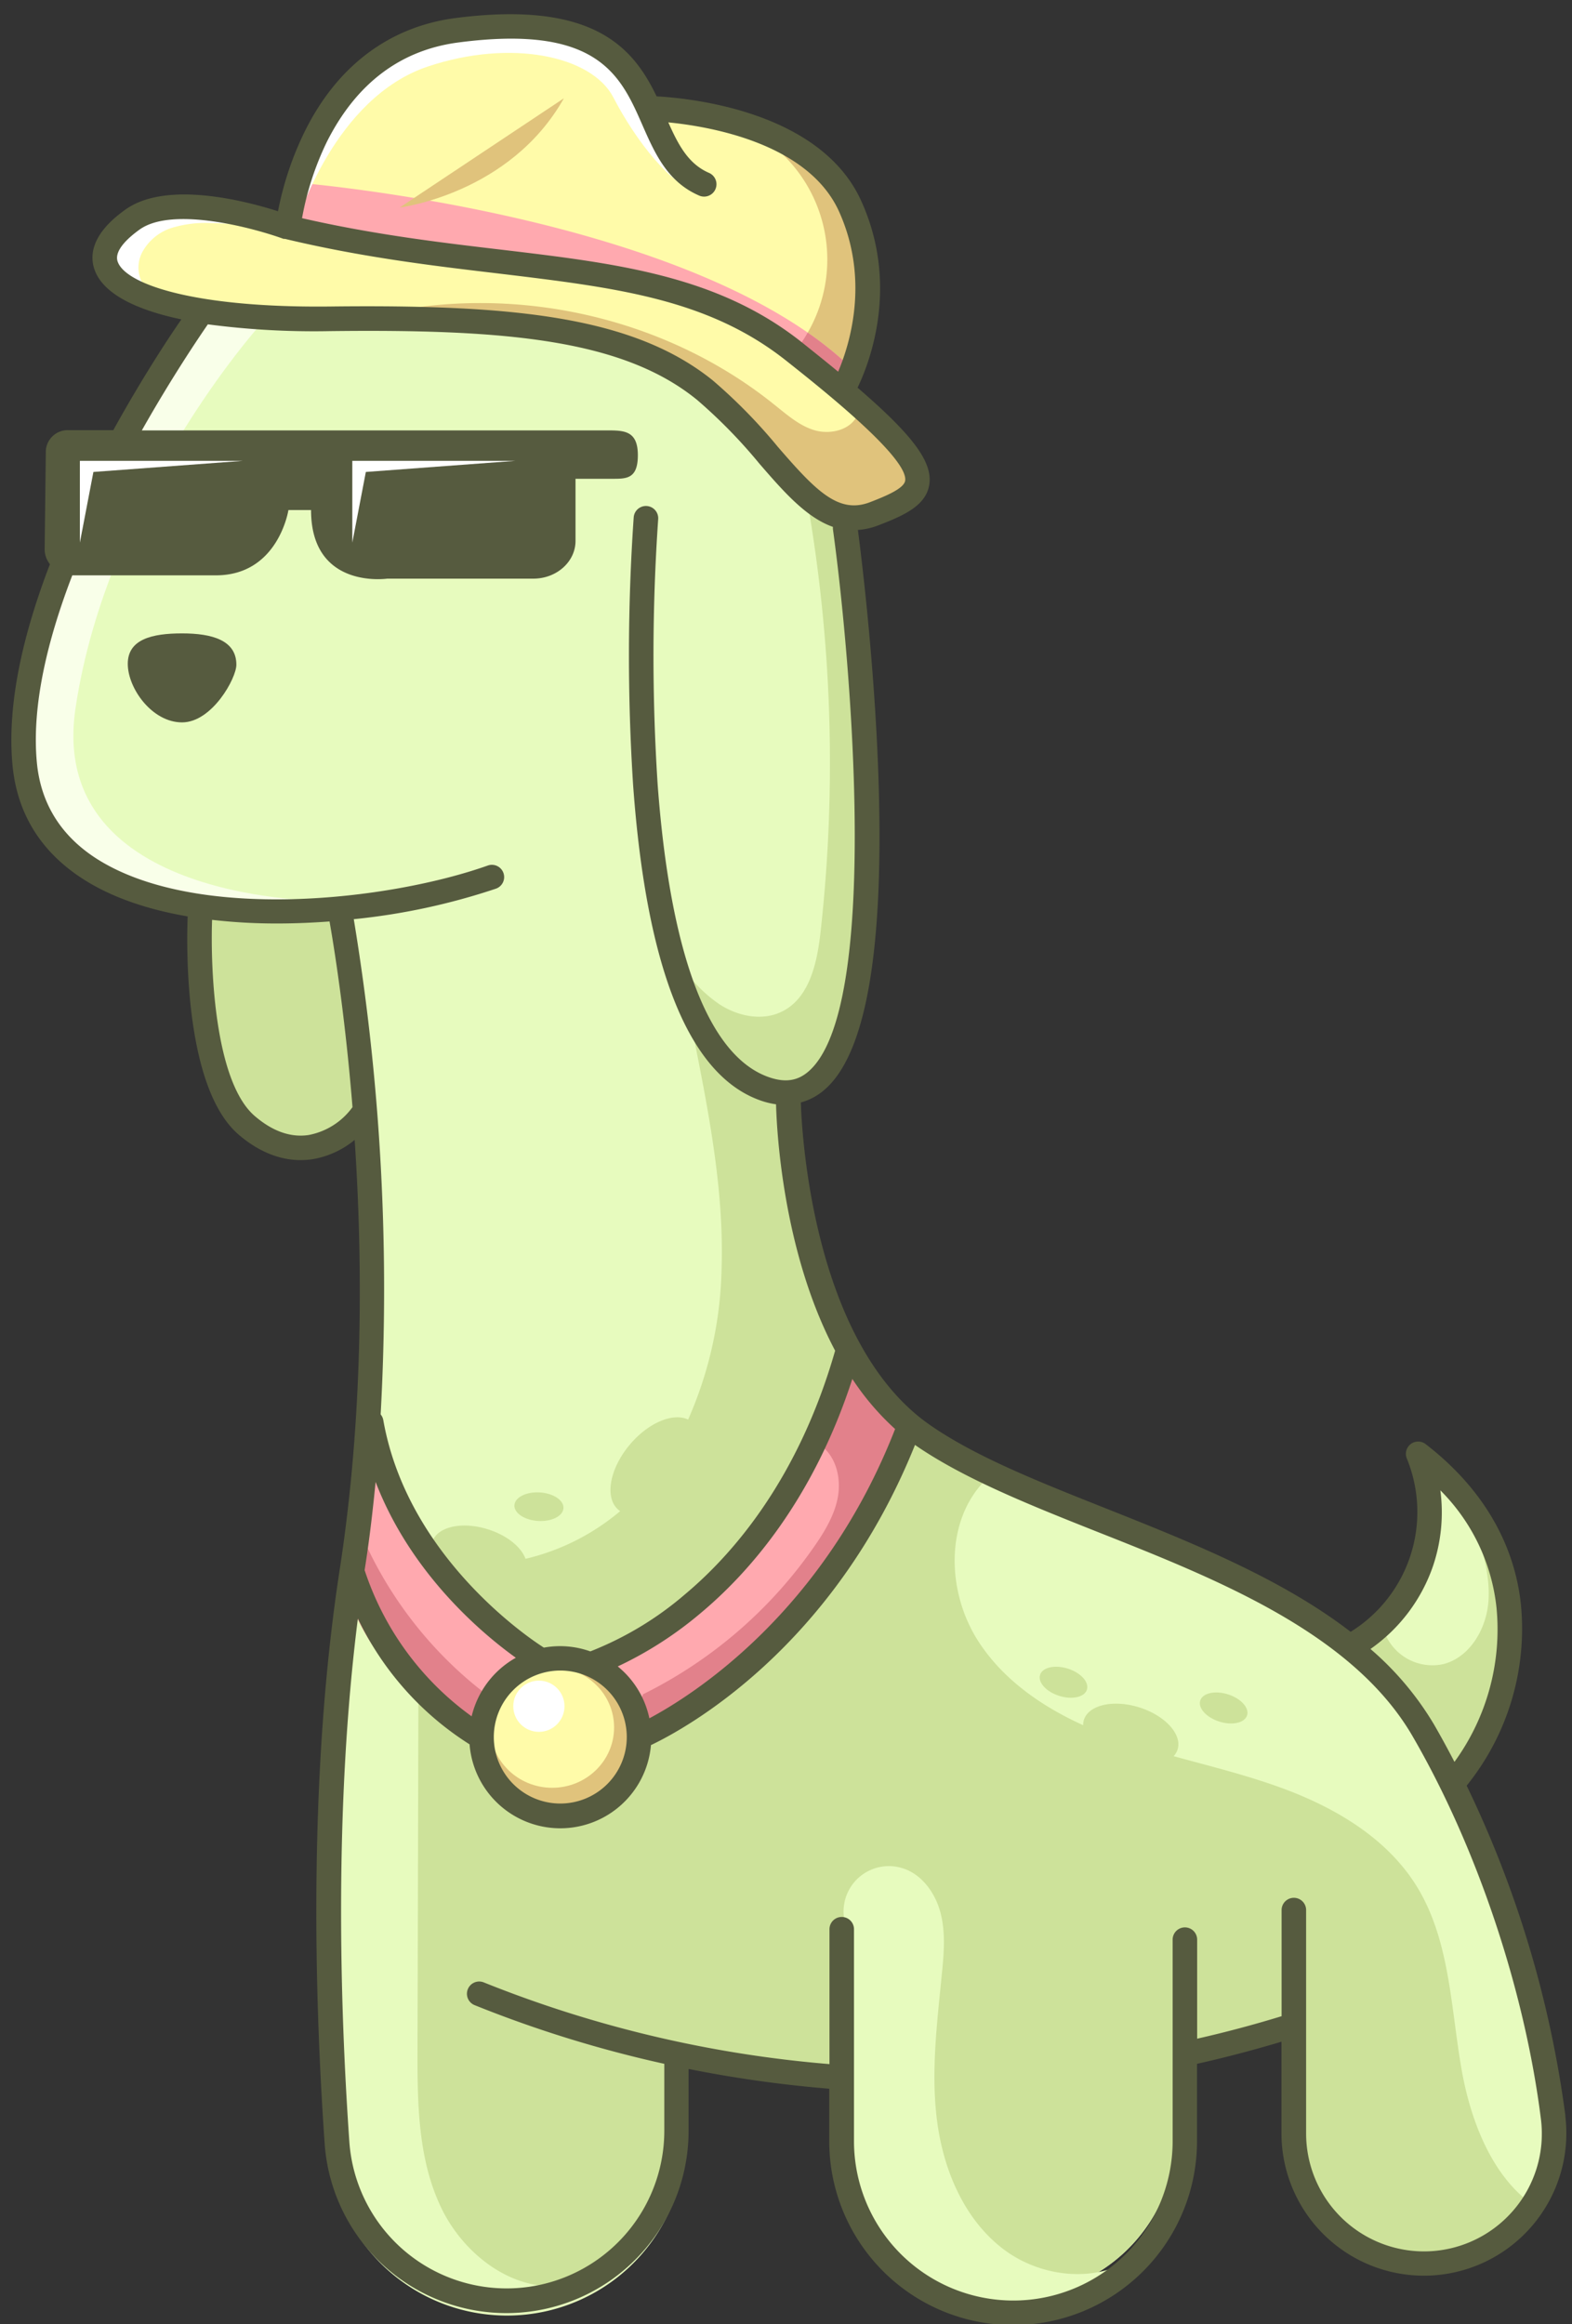
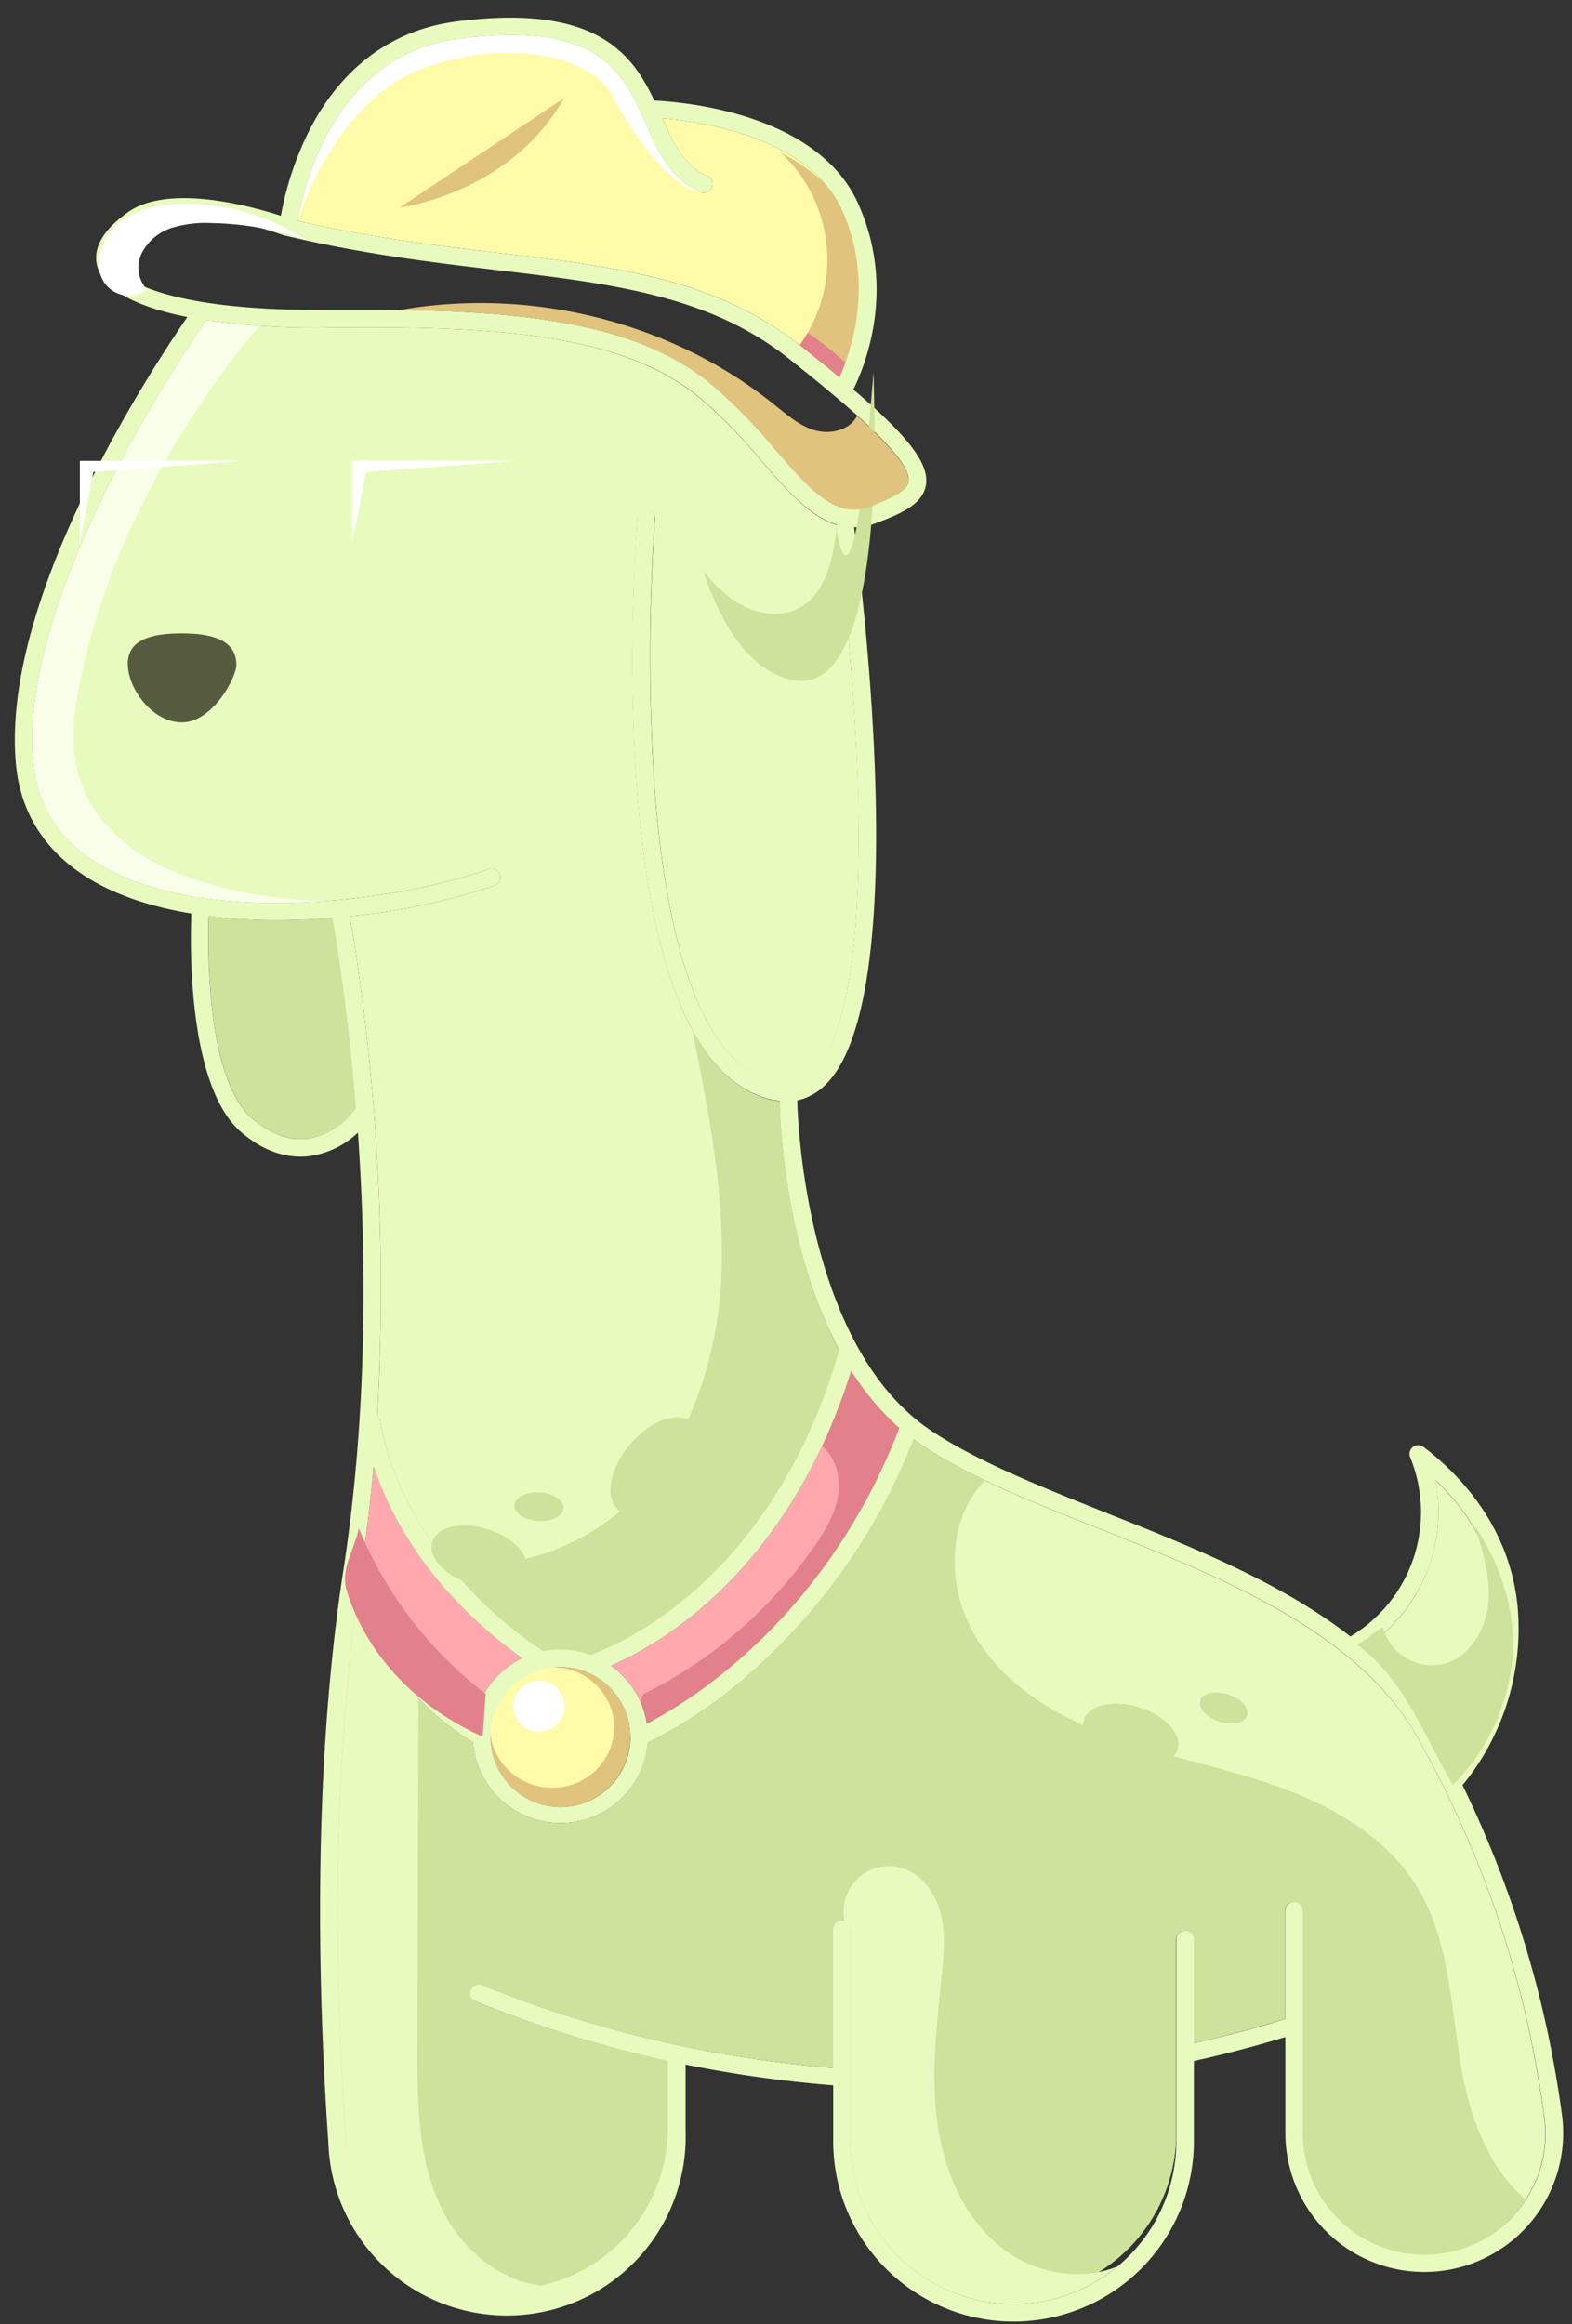
<svg xmlns="http://www.w3.org/2000/svg" height="492.8" preserveAspectRatio="xMidYMid meet" version="1.0" viewBox="-2.4 -3.0 333.4 492.8" width="333.4" zoomAndPan="magnify">
  <rect x="-2.4" y="-3.0" width="333.4" height="492.8" fill="#333333" stroke="none" />
  <g id="change1_1">
    <path d="M297.87,364.77c-12.8-22-41.56-33.47-66.94-43.55C216.38,315.45,202.64,310,192.47,303l-1.11-.79a127.7,127.7,0,0,1-35.48,50.34,98.15,98.15,0,0,1-20.93,14,18.56,18.56,0,0,1-37-.11c-3.69-2.15-16.8-10.77-24.81-28.88-5.42,40.65-4.21,83.82-2.14,113.6a34.18,34.18,0,0,0,68.28-2.39V434a253.25,253.25,0,0,1-40.66-12.52A1.86,1.86,0,1,1,100,418a253.2,253.2,0,0,0,74.3,17.43V406.06a1.86,1.86,0,1,1,3.72,0V451A34.53,34.53,0,0,0,247,451V408.27a1.86,1.86,0,0,1,3.72,0V430.2c6.51-1.45,13-3.17,19.32-5.13h.08V402a1.86,1.86,0,0,1,3.71,0v47.37a25.75,25.75,0,1,0,51.31-3.1A223.3,223.3,0,0,0,297.87,364.77Z" fill="#e7fbbe" />
  </g>
  <g id="change2_1">
    <path d="M307.54,435.55c-2.27-13.12-2.46-27.15-9.42-38.5-6.36-10.37-17.53-16.9-29-21.05-7.39-2.68-15-4.54-22.61-6.63a3.88,3.88,0,0,0,.84-1.42c1-3.19-2.62-7.19-8.11-8.92s-10.75-.54-11.76,2.65a3.89,3.89,0,0,0-.16,1.12c-8.94-4.06-17.15-9.8-22.36-18-6.51-10.28-7-25.06,1.47-33.83a.19.19,0,0,1,0-.07,104.94,104.94,0,0,1-14-7.87l-1.11-.79a127.7,127.7,0,0,1-35.48,50.34,98.15,98.15,0,0,1-20.93,14,18.56,18.56,0,0,1-37-.11c-3.69-2.15-16.8-10.77-24.81-28.88-5.42,40.65-4.21,83.82-2.14,113.6a34.18,34.18,0,0,0,68.28-2.39V434a253.25,253.25,0,0,1-40.66-12.52A1.86,1.86,0,1,1,100,418a253.2,253.2,0,0,0,74.3,17.43V406.06a1.86,1.86,0,1,1,3.72,0V451A34.53,34.53,0,0,0,247,451V408.27a1.86,1.86,0,0,1,3.72,0V430.2c6.51-1.45,13-3.17,19.32-5.13h.08V402a1.86,1.86,0,0,1,3.71,0v47.37a25.76,25.76,0,0,0,45.09,17,24.83,24.83,0,0,0,2.29-3C313.44,457,309.32,445.88,307.54,435.55Z" fill="#cde29a" />
  </g>
  <g id="change3_1">
    <path d="M167.09,70.11c3.16,2.5,6,4.79,8.52,6.9,2.15-4.68,7.75-19.57.59-35.44-7-15.52-29.87-18.79-38.09-19.47,2.39,5.42,4.53,10.08,9.57,12.25a1.86,1.86,0,0,1-1.47,3.41C139.72,35,137.09,29,134.56,23.24c-.36-.82-.73-1.64-1.1-2.46v0C128.91,10.83,122.6,1.61,94.76,5.25,68.43,8.7,62,36.74,60.74,43.82c15.47,3.59,30,5.31,42.8,6.83C128.14,53.56,149.39,56.08,167.09,70.11Z" fill="#fffba9" />
  </g>
  <g id="change4_1">
    <path d="M163.21,29.37a31,31,0,0,1,2,43.28,21.92,21.92,0,0,1,11.75,8,38.72,38.72,0,0,0,4.78-29.77C179.17,41,172.19,34.16,163.21,29.37Z" fill="#e0c37c" />
  </g>
  <g id="change3_2">
-     <path d="M67.56,62.73q4,0,7.8,0c34.14,0,57.34,3,72.91,15.67a112.42,112.42,0,0,1,13.73,14c8.19,9.47,13.18,14.69,20.33,12,4.7-1.8,7.66-3.29,7.95-5.15C191,94.5,177.79,83.33,164.78,73c-16.87-13.38-37.64-15.83-61.68-18.68C89.71,52.75,74.52,51,58.22,47.05l-.1,0-.06,0H58c-6.19-2.3-23.88-7.13-31.19-1.94-2.76,2-5.87,4.87-5,7.6C23.54,57.91,38.35,63.08,67.56,62.73Z" fill="#fffba9" />
-   </g>
+     </g>
  <g id="change4_2">
    <circle cx="116.43" cy="365.31" fill="#e0c37c" r="14.85" />
  </g>
  <g id="change3_3">
    <ellipse cx="114.71" cy="363.27" fill="#fffba9" rx="13.13" ry="12.8" />
  </g>
  <g id="change5_1">
    <path d="M145.65,338.55a77.55,77.55,0,0,1-18.47,11.64,18.58,18.58,0,0,1,7.59,12.27c8.49-4.37,37.84-21.95,53.55-62.68a55,55,0,0,1-10.19-12.1C169.89,314.1,156.05,329.87,145.65,338.55Z" fill="#ffa9af" />
  </g>
  <g id="change1_2">
    <path d="M301.08,362.9q2.54,4.37,4.89,9a48.6,48.6,0,0,0,9.77-34.06c-1.05-10.29-5.67-19.36-13.77-27.05A34.27,34.27,0,0,1,287,346.42,64.22,64.22,0,0,1,301.08,362.9Z" fill="#e7fbbe" />
  </g>
  <g id="change5_2">
    <path d="M98.14,362.17a18.62,18.62,0,0,1,10.23-13.58C101.72,344,84.12,330,76.83,307.84c-.65,7.31-1.52,14.72-2.66,22.16A62.53,62.53,0,0,0,98.14,362.17Z" fill="#ffa9af" />
  </g>
  <g id="change2_2">
    <path d="M56.39,192.09a117.56,117.56,0,0,1-14.51-.86c-.2,5.31-.81,34.39,9.3,43,3.94,3.36,8,4.76,12,4.15a15.61,15.61,0,0,0,10-6.43c-1.67-20.76-4.17-35.66-5-40.36C64.24,191.91,60.31,192.09,56.39,192.09Z" fill="#cde29a" />
  </g>
  <g id="change1_3">
    <path d="M77.63,297.14a1.93,1.93,0,0,1,.59,1.05c5.46,31,34.34,48.73,34.63,48.9h0a18.53,18.53,0,0,1,10,.8c2.24-.79,10.77-4.12,20.56-12.33,10.39-8.71,24.35-24.83,32.15-52.29C163.47,260.69,163,232.11,163,230.51c0,0,0,0,0,0a15.34,15.34,0,0,1-3.25-.68c-35.52-11.27-27.3-118.48-26.94-123a1.88,1.88,0,0,1,2-1.7,1.86,1.86,0,0,1,1.7,2,421.24,421.24,0,0,0-.12,56.21c2.68,37,11.15,58.76,24.47,63,3.4,1.08,6.21.62,8.61-1.4,5.4-4.56,11.52-19.27,10-63.5-1-26.82-4.38-51.92-4.42-52.17a1.93,1.93,0,0,1,.12-.93c-5.73-1.67-10.59-7.26-15.94-13.44a109.43,109.43,0,0,0-13.27-13.57C130.07,68.3,105.2,66,67.6,66.44a166.1,166.1,0,0,1-26.22-1.52C37.11,71,1.23,123.4,4.7,158.88c.86,8.87,5.27,15.89,13.09,20.86,21.45,13.63,62.53,8.95,83.55,1.5a1.86,1.86,0,0,1,1.24,3.5,138.9,138.9,0,0,1-30.76,6.53A478.55,478.55,0,0,1,77.63,297.14Z" fill="#e7fbbe" />
  </g>
  <g id="change1_4">
-     <path d="M77.63,297.14a1.93,1.93,0,0,1,.59,1.05c5.46,31,34.34,48.73,34.63,48.9h0a18.53,18.53,0,0,1,10,.8c2.24-.79,10.77-4.12,20.56-12.33,10.39-8.71,24.35-24.83,32.15-52.29C163.47,260.69,163,232.11,163,230.51c0,0,0,0,0,0a15.34,15.34,0,0,1-3.25-.68c-35.52-11.27-27.3-118.48-26.94-123a1.88,1.88,0,0,1,2-1.7,1.86,1.86,0,0,1,1.7,2,421.24,421.24,0,0,0-.12,56.21c2.68,37,11.15,58.76,24.47,63,3.4,1.08,6.21.62,8.61-1.4,5.4-4.56,11.52-19.27,10-63.5-1-26.82-4.38-51.92-4.42-52.17a1.93,1.93,0,0,1,.12-.93c-5.73-1.67-10.59-7.26-15.94-13.44a109.43,109.43,0,0,0-13.27-13.57C130.07,68.3,105.2,66,67.6,66.44a166.1,166.1,0,0,1-26.22-1.52C37.11,71,1.23,123.4,4.7,158.88c.86,8.87,5.27,15.89,13.09,20.86,21.45,13.63,62.53,8.95,83.55,1.5a1.86,1.86,0,0,1,1.24,3.5,138.9,138.9,0,0,1-30.76,6.53A478.55,478.55,0,0,1,77.63,297.14Z" fill="#e7fbbe" />
-   </g>
+     </g>
  <g id="change1_5">
    <path d="M307.78,375.52a52.26,52.26,0,0,0,11.66-38.09c-1.33-13-8.22-24.64-19.92-33.63a1.86,1.86,0,0,0-2.85,2.18,30.65,30.65,0,0,1-12.67,38c-14.75-11.49-34-19.15-51.7-26.17C218,312.08,204.4,306.7,194.58,300c-27-18.57-27.88-69-27.88-69.48a1.38,1.38,0,0,0,0-.2,11.73,11.73,0,0,0,5.19-2.59c20.49-17.27,7.56-113.71,6.85-118.92a14.13,14.13,0,0,0,4.95-1c5.27-2,9.67-4,10.29-8,.67-4.38-3.4-10-15.4-20.23,2-4,9.42-20.86,1-39.46-8.62-19.12-37-21.5-43.21-21.79C131.61,8.18,123.74-2.29,94.28,1.57,80.61,3.36,69.78,11.48,63,25.06a66.42,66.42,0,0,0-5.83,17.7c-6.15-2-23.79-6.91-32.47-.74-6.85,4.85-7.25,9.08-6.37,11.78,1.53,4.72,8.26,8.29,19,10.42C29.9,75-2.44,124,1,159.24c1,10.06,6,18,14.8,23.63,6.21,3.95,14,6.44,22.38,7.83C38,195.29,37,227,48.77,237.07c4,3.44,8.24,5.18,12.53,5.18a15.27,15.27,0,0,0,2.42-.19,18.59,18.59,0,0,0,9.79-4.9c1.79,25.63,2.13,58.94-3.08,92.73-6.63,43-5.39,89.81-3.19,121.51A37.9,37.9,0,0,0,143,448.75v-14a260.65,260.65,0,0,0,31.31,4.4V451a38.25,38.25,0,0,0,76.5,0V434c6.53-1.43,13-3.14,19.4-5.08v20.4a29.46,29.46,0,1,0,58.71-3.56A229.13,229.13,0,0,0,307.78,375.52Zm-6.94-46.81A34.83,34.83,0,0,0,302,310.76c8.1,7.69,12.72,16.76,13.77,27.05A48.6,48.6,0,0,1,306,371.87q-2.36-4.61-4.89-9A64.22,64.22,0,0,0,287,346.42,34.91,34.91,0,0,0,300.84,328.71ZM188.32,299.78c-15.71,40.73-45.06,58.31-53.55,62.68a18.58,18.58,0,0,0-7.59-12.27,77.55,77.55,0,0,0,18.47-11.64c10.4-8.68,24.24-24.45,32.48-50.87A55,55,0,0,0,188.32,299.78Zm-57,65.53a14.85,14.85,0,1,1-14.85-14.85A14.86,14.86,0,0,1,131.28,365.31ZM94.76,5.25c27.84-3.64,34.15,5.58,38.69,15.51v0c.37.82.74,1.64,1.1,2.46C137.09,29,139.72,35,146.21,37.76a1.86,1.86,0,0,0,1.47-3.41c-5-2.17-7.18-6.83-9.57-12.25,8.22.68,31.1,3.95,38.09,19.47,7.16,15.87,1.56,30.76-.59,35.44-2.53-2.11-5.36-4.4-8.52-6.9-17.7-14-39-16.55-63.55-19.46-12.84-1.52-27.33-3.24-42.8-6.83C62,36.74,68.43,8.7,94.76,5.25ZM21.83,52.65c-.89-2.73,2.22-5.64,5-7.6,7.31-5.19,25-.36,31.19,1.94h.06l.06,0,.1,0c16.3,3.9,31.49,5.7,44.88,7.29,24,2.85,44.81,5.3,61.68,18.68,13,10.31,26.22,21.48,25.5,26.14-.29,1.86-3.25,3.35-7.95,5.15-7.15,2.74-12.14-2.48-20.33-12a112.42,112.42,0,0,0-13.73-14C132.7,65.65,109.5,62.68,75.36,62.68q-3.81,0-7.8,0C38.35,63.08,23.54,57.91,21.83,52.65ZM63.16,238.39c-4,.61-8-.79-12-4.15-10.11-8.62-9.5-37.7-9.3-43a117.56,117.56,0,0,0,14.51.86c3.92,0,7.85-.18,11.72-.49.84,4.7,3.34,19.6,5,40.36A15.61,15.61,0,0,1,63.16,238.39Zm8.66-47.12a138.9,138.9,0,0,0,30.76-6.53,1.86,1.86,0,0,0-1.24-3.5c-21,7.45-62.1,12.13-83.55-1.5-7.82-5-12.23-12-13.09-20.86C1.23,123.4,37.11,71,41.38,64.92A166.1,166.1,0,0,0,67.6,66.44c37.6-.43,62.47,1.86,78.32,14.79A109.43,109.43,0,0,1,159.19,94.8c5.35,6.18,10.21,11.77,15.94,13.44a1.93,1.93,0,0,0-.12.93c0,.25,3.47,25.35,4.42,52.17,1.56,44.23-4.56,58.94-10,63.5-2.4,2-5.21,2.48-8.61,1.4-13.32-4.23-21.79-26-24.47-63a421.24,421.24,0,0,1,.12-56.21,1.86,1.86,0,0,0-1.7-2,1.88,1.88,0,0,0-2,1.7c-.36,4.56-8.58,111.77,26.94,123a15.34,15.34,0,0,0,3.25.68s0,0,0,0c0,1.6.49,30.18,12.59,52.77-7.8,27.46-21.76,43.58-32.15,52.29-9.79,8.21-18.32,11.54-20.56,12.33a18.53,18.53,0,0,0-10-.8h0c-.29-.17-29.17-17.9-34.63-48.9a1.93,1.93,0,0,0-.59-1.05A478.55,478.55,0,0,0,71.82,191.27Zm5,116.57c7.29,22.2,24.89,36.13,31.54,40.75a18.62,18.62,0,0,0-10.23,13.58,62.53,62.53,0,0,1-24-32.17C75.31,322.56,76.18,315.15,76.83,307.84ZM319,466.35a25.76,25.76,0,0,1-45.09-17V402a1.86,1.86,0,0,0-3.71,0v23.1h-.08c-6.32,2-12.81,3.68-19.32,5.13V408.27a1.86,1.86,0,0,0-3.72,0V451A34.53,34.53,0,0,1,178,451V406.06a1.86,1.86,0,1,0-3.72,0v29.41A253.2,253.2,0,0,1,100,418a1.86,1.86,0,1,0-1.39,3.44A253.25,253.25,0,0,0,139.23,434v14.75A34.18,34.18,0,0,1,71,451.14c-2.07-29.78-3.28-72.95,2.14-113.6,8,18.11,21.12,26.73,24.81,28.88a18.56,18.56,0,0,0,37,.11,98.15,98.15,0,0,0,20.93-14,127.7,127.7,0,0,0,35.48-50.34l1.11.79c10.17,7,23.91,12.44,38.46,18.21,25.38,10.08,54.14,21.5,66.94,43.55a223.3,223.3,0,0,1,27.31,81.46A25.63,25.63,0,0,1,319,466.35Z" fill="#e7fbbe" />
  </g>
  <g id="change5_3">
-     <path d="M60.74,43.82c15.47,3.59,30,5.31,42.8,6.83,24.6,2.91,45.85,5.43,63.55,19.46,3.16,2.5,6,4.79,8.52,6.9.36-.77.81-1.84,1.29-3.14h0C145.61,45.19,75.2,37.14,62.67,35.92A63.9,63.9,0,0,0,60.74,43.82Z" fill="#ffa9af" />
-   </g>
+     </g>
  <g id="change6_1">
    <path d="M167.2,70.19c3.11,2.47,5.91,4.73,8.41,6.82.36-.77.81-1.84,1.29-3.14a75.35,75.35,0,0,0-8-6.34A30.74,30.74,0,0,1,167.2,70.19Z" fill="#e2818b" />
  </g>
  <g id="change7_1">
    <path d="M13.61,147.2c6.69-45.13,39-81.11,39-81.11h0q-6.11-.39-11.26-1.16C37.11,71,1.23,123.4,4.7,158.88c.86,8.87,5.27,15.89,13.09,20.86,12.4,7.88,31.36,9.64,49.21,8.28h0S7.46,188.69,13.61,147.2Z" fill="#f9ffe9" />
  </g>
  <g id="change2_3">
-     <path d="M175,109.17a1.93,1.93,0,0,1,.12-.93,18.16,18.16,0,0,1-6-3.25,323.46,323.46,0,0,1,2.51,89.62c-.72,6.49-2.33,14-8.18,16.87-4.19,2.09-9.41,1-13.33-1.58a30.21,30.21,0,0,1-6.75-6.42c4.24,12.7,10.12,20.42,17.49,22.76,3.4,1.08,6.21.62,8.61-1.4,5.4-4.56,11.52-19.27,10-63.5C178.48,134.52,175.05,109.42,175,109.17Z" fill="#cde29a" />
+     <path d="M175,109.17c-.72,6.49-2.33,14-8.18,16.87-4.19,2.09-9.41,1-13.33-1.58a30.21,30.21,0,0,1-6.75-6.42c4.24,12.7,10.12,20.42,17.49,22.76,3.4,1.08,6.21.62,8.61-1.4,5.4-4.56,11.52-19.27,10-63.5C178.48,134.52,175.05,109.42,175,109.17Z" fill="#cde29a" />
  </g>
  <g id="change1_6">
    <path d="M114,481.75c-9.74-.3-18.77-7.88-23-17-4.82-10.33-4.88-22.15-4.85-33.55l.19-73.62c0-.16,0-.34,0-.5a66.6,66.6,0,0,1-13.19-19.58c-5.42,40.65-4.21,83.82-2.14,113.6a34.19,34.19,0,0,0,43,30.61Z" fill="#e7fbbe" />
  </g>
  <g id="change1_7">
    <path d="M212.51,485.54a34.39,34.39,0,0,0,22.1-8c-7.8,3.27-17.63,1.48-24.46-3.84-8.19-6.38-12.48-16.73-13.81-27s0-20.72,1-31c.44-4.36.84-8.84-.26-13.09s-4-8.29-8.21-9.53a9.61,9.61,0,0,0-12.12,11.35,1.84,1.84,0,0,1,1.2,1.73V451A34.57,34.57,0,0,0,212.51,485.54Z" fill="#e7fbbe" />
  </g>
  <g id="change2_4">
    <path d="M290.88,342a10.88,10.88,0,0,0,12.87,7.84c5.47-1.43,8.92-7.18,9.48-12.81s-1.18-11.21-2.89-16.6c5.53,8.31,9,18.63,8,28.56a44,44,0,0,1-12.62,26.5l-.87-1.54c-5.8-10.3-9.87-21.19-19.38-28.2C288.16,344.16,288.2,343.65,290.88,342Z" fill="#cde29a" />
  </g>
  <g id="change2_5">
-     <ellipse cx="223.16" cy="353.71" fill="#cde29a" rx="3.03" ry="5.21" transform="rotate(-72.49 223.144 353.705)" />
-   </g>
+     </g>
  <g id="change2_6">
    <ellipse cx="111.89" cy="316.44" fill="#cde29a" rx="3.03" ry="5.21" transform="rotate(-86.48 111.912 316.448)" />
  </g>
  <g id="change2_7">
    <path d="M163,230.51s0,0,0,0a15.34,15.34,0,0,1-3.25-.68c-6.36-2-11.31-7.12-15.17-14.15a6.9,6.9,0,0,0,.11,1c3.23,16.28,6.48,32.72,5.95,49.31A83.26,83.26,0,0,1,143.54,298c-3.17-1.52-8.4.63-12.33,5.27-4.34,5.13-5.44,11.33-2.46,13.85a3.48,3.48,0,0,0,.39.28,48.19,48.19,0,0,1-20.08,10.12c-.92-2.5-3.94-5-8-6.26-5.49-1.73-10.75-.54-11.76,2.65-.89,2.81,1.82,6.24,6.21,8.2a86.3,86.3,0,0,0,17.31,15h0a18.53,18.53,0,0,1,10,.8c2.24-.79,10.77-4.12,20.56-12.33,10.39-8.71,24.35-24.83,32.15-52.29C163.47,260.69,163,232.11,163,230.51Z" fill="#cde29a" />
  </g>
  <g id="change2_8">
    <ellipse cx="257.13" cy="359.17" fill="#cde29a" rx="3.03" ry="5.21" transform="rotate(-72.49 257.11 359.165)" />
  </g>
  <g id="change8_1">
    <circle cx="111.89" cy="358.78" fill="#fff" r="5.43" />
  </g>
  <g id="change6_2">
    <path d="M133.43,357.86a18.33,18.33,0,0,1,1.34,4.6c8.49-4.37,37.84-21.95,53.55-62.68a55,55,0,0,1-10.19-12.1,125.28,125.28,0,0,1-6.19,16c3,2.4,4,6.65,3.41,10.44s-2.71,7.43-5,10.7A95.94,95.94,0,0,1,134,356.23,8,8,0,0,0,133.43,357.86Z" fill="#e2818b" />
  </g>
  <g id="change6_3">
    <path d="M73.7,321.05a85,85,0,0,0,26.91,35.11c-.28,3.28-.38,5.78-.65,9.06-13.38-5.91-24.4-16.81-28.78-30.76C69.7,329.74,72.66,325.9,73.7,321.05Z" fill="#e2818b" />
  </g>
  <g id="change4_3">
    <path d="M190.28,99.16c.43-2.82-4.25-8-10.9-14-1.47,3-5.56,4-8.83,3.12s-6-3.31-8.74-5.49c-21.95-17.66-51.75-24.92-79.43-20.05,30.33.42,51.41,3.81,65.89,15.62a112.42,112.42,0,0,1,13.73,14c8.19,9.47,13.18,14.69,20.33,12C187,102.51,190,101,190.28,99.16Z" fill="#e0c37c" />
  </g>
  <g id="change8_2">
    <path d="M28.74,58.38a7,7,0,0,1-1-7.85,10.84,10.84,0,0,1,6.34-5.23,24.6,24.6,0,0,1,8.33-1,65.44,65.44,0,0,1,20,3.51,46.29,46.29,0,0,0-27.16-7.55c-4.32.22-8.77,1.16-12.18,3.81S17.57,51.41,19,55.5A6.29,6.29,0,0,0,28.74,58.38Z" fill="#fff" />
  </g>
  <g id="change8_3">
    <path d="M88.32,11.11C106,5.19,123.13,8.83,127.7,17.68S140.19,37,146.21,37.76C139.72,35,137.09,29,134.56,23.24c-.36-.82-.73-1.64-1.1-2.46v0C128.91,10.83,122.6,1.61,94.76,5.25,68.43,8.7,62,36.74,60.74,43.82,60.74,43.82,68.52,17.75,88.32,11.11Z" fill="#fff" />
  </g>
  <g id="change4_4">
    <path d="M82.38,41s23.39-2.86,34.81-23.16Z" fill="#e0c37c" />
  </g>
  <g id="change9_1">
    <path d="M36.21,131.3c-6.36,0-11.51,1.24-11.51,6.45s5.15,12.42,11.51,12.42,11.52-9.34,11.52-12.23C47.73,132.74,42.57,131.3,36.21,131.3Z" fill="#565b3f" />
  </g>
  <g id="change9_2">
-     <path d="M329.61,445.68a230,230,0,0,0-20.95-70.06,53,53,0,0,0,11.52-38.26c-1.35-13.22-8.34-25-20.21-34.15a2.6,2.6,0,0,0-4,3.05A29.89,29.89,0,0,1,284.05,343c-14.77-11.38-33.91-19-51.48-26-14.3-5.68-27.82-11-37.57-17.74-25.49-17.5-27.42-63.84-27.55-68.5a12.66,12.66,0,0,0,4.89-2.59c9-7.56,12.85-30.13,11.54-67.1-.85-24.2-3.71-47-4.33-51.7a14.68,14.68,0,0,0,4.38-1c5.48-2.1,10.08-4.2,10.76-8.63.71-4.66-3.18-10.19-15.21-20.54,2.36-4.89,9-21.42.79-39.56-8.6-19.08-36.27-21.82-43.41-22.21C132,7.37,123.8-3,94.18.83c-13.93,1.82-25,10.09-31.87,23.89a67.38,67.38,0,0,0-5.75,17.07c-7-2.23-23.64-6.54-32.32-.38C17,46.53,16.64,51.1,17.59,54c1.58,4.87,8,8.52,18.48,10.72-3,4.31-8.53,12.8-14.44,23.49H12.19a4.65,4.65,0,0,0-4.87,4.33l-.25,20.86a5.11,5.11,0,0,0,1.12,3.23C2.66,131-1,146.1.26,159.31c1,10.31,6.1,18.45,15.14,24.19,6.13,3.9,13.74,6.39,22,7.81-.25,6.42-.74,36.42,10.87,46.32,4.14,3.53,8.62,5.36,13.09,5.35a17,17,0,0,0,2.46-.18,19,19,0,0,0,9-4.1c1.7,25.37,1.93,58-3.17,91.08-6.64,43.06-5.41,89.93-3.2,121.67a38.64,38.64,0,0,0,77.19-2.7V435.69a261.73,261.73,0,0,0,29.83,4.19V451a39,39,0,0,0,78,0v-16.4c6-1.34,12-2.92,17.91-4.69v19.41a30.21,30.21,0,1,0,60.2-3.65ZM301.54,329a35.58,35.58,0,0,0,1.54-16,41.34,41.34,0,0,1,11.92,25,47.76,47.76,0,0,1-8.93,32.58c-1.4-2.7-2.85-5.36-4.34-7.94a64.6,64.6,0,0,0-13.47-16A35.58,35.58,0,0,0,301.54,329Zm-114.1-29c-15.15,38.85-42.77,56.35-52.12,61.34a19.27,19.27,0,0,0-6.7-11,79.72,79.72,0,0,0,17.5-11.24c10.29-8.58,23.9-24,32.25-49.72A55.29,55.29,0,0,0,187.44,300ZM97.63,360.92a62.09,62.09,0,0,1-22.7-31c1-6.26,1.72-12.51,2.33-18.7C84.79,330.81,100,343.48,107,348.5A19.38,19.38,0,0,0,97.63,360.92Zm18.8-9.71a14.1,14.1,0,1,1-14.1,14.1A14.11,14.11,0,0,1,116.43,351.21ZM67,26.92C73.23,14.64,82.59,7.59,94.86,6c29.59-3.88,34.38,7,39,17.55,2.59,5.9,5.28,12,12,14.91A2.6,2.6,0,1,0,148,33.67c-4.42-1.9-6.53-5.94-8.66-10.72,8.95.88,29.7,4.47,36.22,18.92,6.62,14.7,2.1,28.57-.2,33.94-2.34-1.94-4.92-4-7.78-6.29-17.87-14.15-39.21-16.68-63.92-19.61-12.63-1.49-26.87-3.18-42-6.65A62.14,62.14,0,0,1,67,26.92ZM22.54,52.42c-.79-2.43,2.61-5.28,4.7-6.77,7.05-5,24.41-.22,30.5,2l.08,0,.08,0,.14,0c16.35,3.92,31.56,5.72,45,7.31,24.91,3,44.59,5.28,61.3,18.52,7.1,5.63,26,20.58,25.23,25.45-.25,1.59-3.74,3.13-7.48,4.56-6.69,2.57-11.53-2.52-19.51-11.73a113.19,113.19,0,0,0-13.82-14.11C133,64.94,109.67,61.94,75.34,61.94q-3.8,0-7.79.05C38.86,62.31,24.11,57.26,22.54,52.42ZM5.43,158.8c-1.18-12.12,2.28-26.25,7.5-39.81H43.39c13.25,0,15.38-13.84,15.38-13.84h4.8c0,16.91,16.16,14.54,16.16,14.54h31c4.93,0,8.93-3.59,8.93-8V98.52h7.65c3.08,0,5.57.11,5.57-5,0-5.29-3-5.26-6.69-5.26H27.68c6.37-11.28,12.1-19.72,14-22.49a171.79,171.79,0,0,0,25.9,1.44C105,66.76,129.77,69,145.45,81.8a109.41,109.41,0,0,1,13.18,13.48c5.05,5.83,9.91,11.44,15.63,13.44a2.53,2.53,0,0,0,0,.55c3.8,27.54,10.27,101.89-5.29,115-2.21,1.87-4.72,2.27-7.9,1.26-13-4.13-21.3-25.68-24-62.32a421.64,421.64,0,0,1,.12-56.11,2.6,2.6,0,0,0-5.19-.42,426.86,426.86,0,0,0-.12,56.85c2.87,39.54,12.14,62.06,27.58,67a17.26,17.26,0,0,0,2.73.62c.11,4.49,1.22,30.9,12.53,52.24-7.76,27.07-21.52,43-31.77,51.6a70,70,0,0,1-20.15,12.16,19.12,19.12,0,0,0-9.85-.8c-2.63-1.66-28.91-19-34.06-48.25a2.66,2.66,0,0,0-.56-1.2,481.34,481.34,0,0,0-5.7-105,138.28,138.28,0,0,0,30.14-6.47,2.6,2.6,0,1,0-1.74-4.9c-20.88,7.4-61.66,12.07-82.9-1.43C10.57,174.27,6.28,167.44,5.43,158.8Zm57.62,78.86c-3.79.57-7.62-.77-11.39-4-8.49-7.24-9.45-31.11-9.08-41.62a119.08,119.08,0,0,0,13.83.77c3.71,0,7.42-.16,11.08-.43.93,5.27,3.27,19.65,4.87,39.37A14.87,14.87,0,0,1,63.05,237.66ZM318.4,465.86a25,25,0,0,1-43.79-16.53V402a2.6,2.6,0,0,0-5.2,0V424.5c-5.86,1.8-11.87,3.4-17.91,4.77v-21a2.6,2.6,0,0,0-5.2,0V451a33.79,33.79,0,0,1-67.58,0V406.06a2.6,2.6,0,1,0-5.2,0v28.6a252.14,252.14,0,0,1-73.28-17.31,2.6,2.6,0,1,0-1.95,4.82,254.13,254.13,0,0,0,40.2,12.43v14.15a33.44,33.44,0,0,1-66.8,2.34C69.66,422,68.47,380,73.5,340.17a64.33,64.33,0,0,0,23.69,26.69,19.3,19.3,0,0,0,38.47.16c7.34-3.5,38.68-20.54,56-63.65l.35.25c10.24,7,24,12.5,38.6,18.29,25.27,10,53.91,21.4,66.58,43.23,13.63,23.48,23.8,53.83,27.22,81.19A24.9,24.9,0,0,1,318.4,465.86Z" fill="#565b3f" />
-   </g>
+     </g>
  <g id="change8_4">
    <path d="M14.54 112.05L14.54 94.72 49.08 94.72 17.41 97.07 14.54 112.05z" fill="#fff" />
  </g>
  <g id="change8_5">
    <path d="M72.32 112.05L72.32 94.72 106.86 94.72 75.19 97.07 72.32 112.05z" fill="#fff" />
  </g>
</svg>